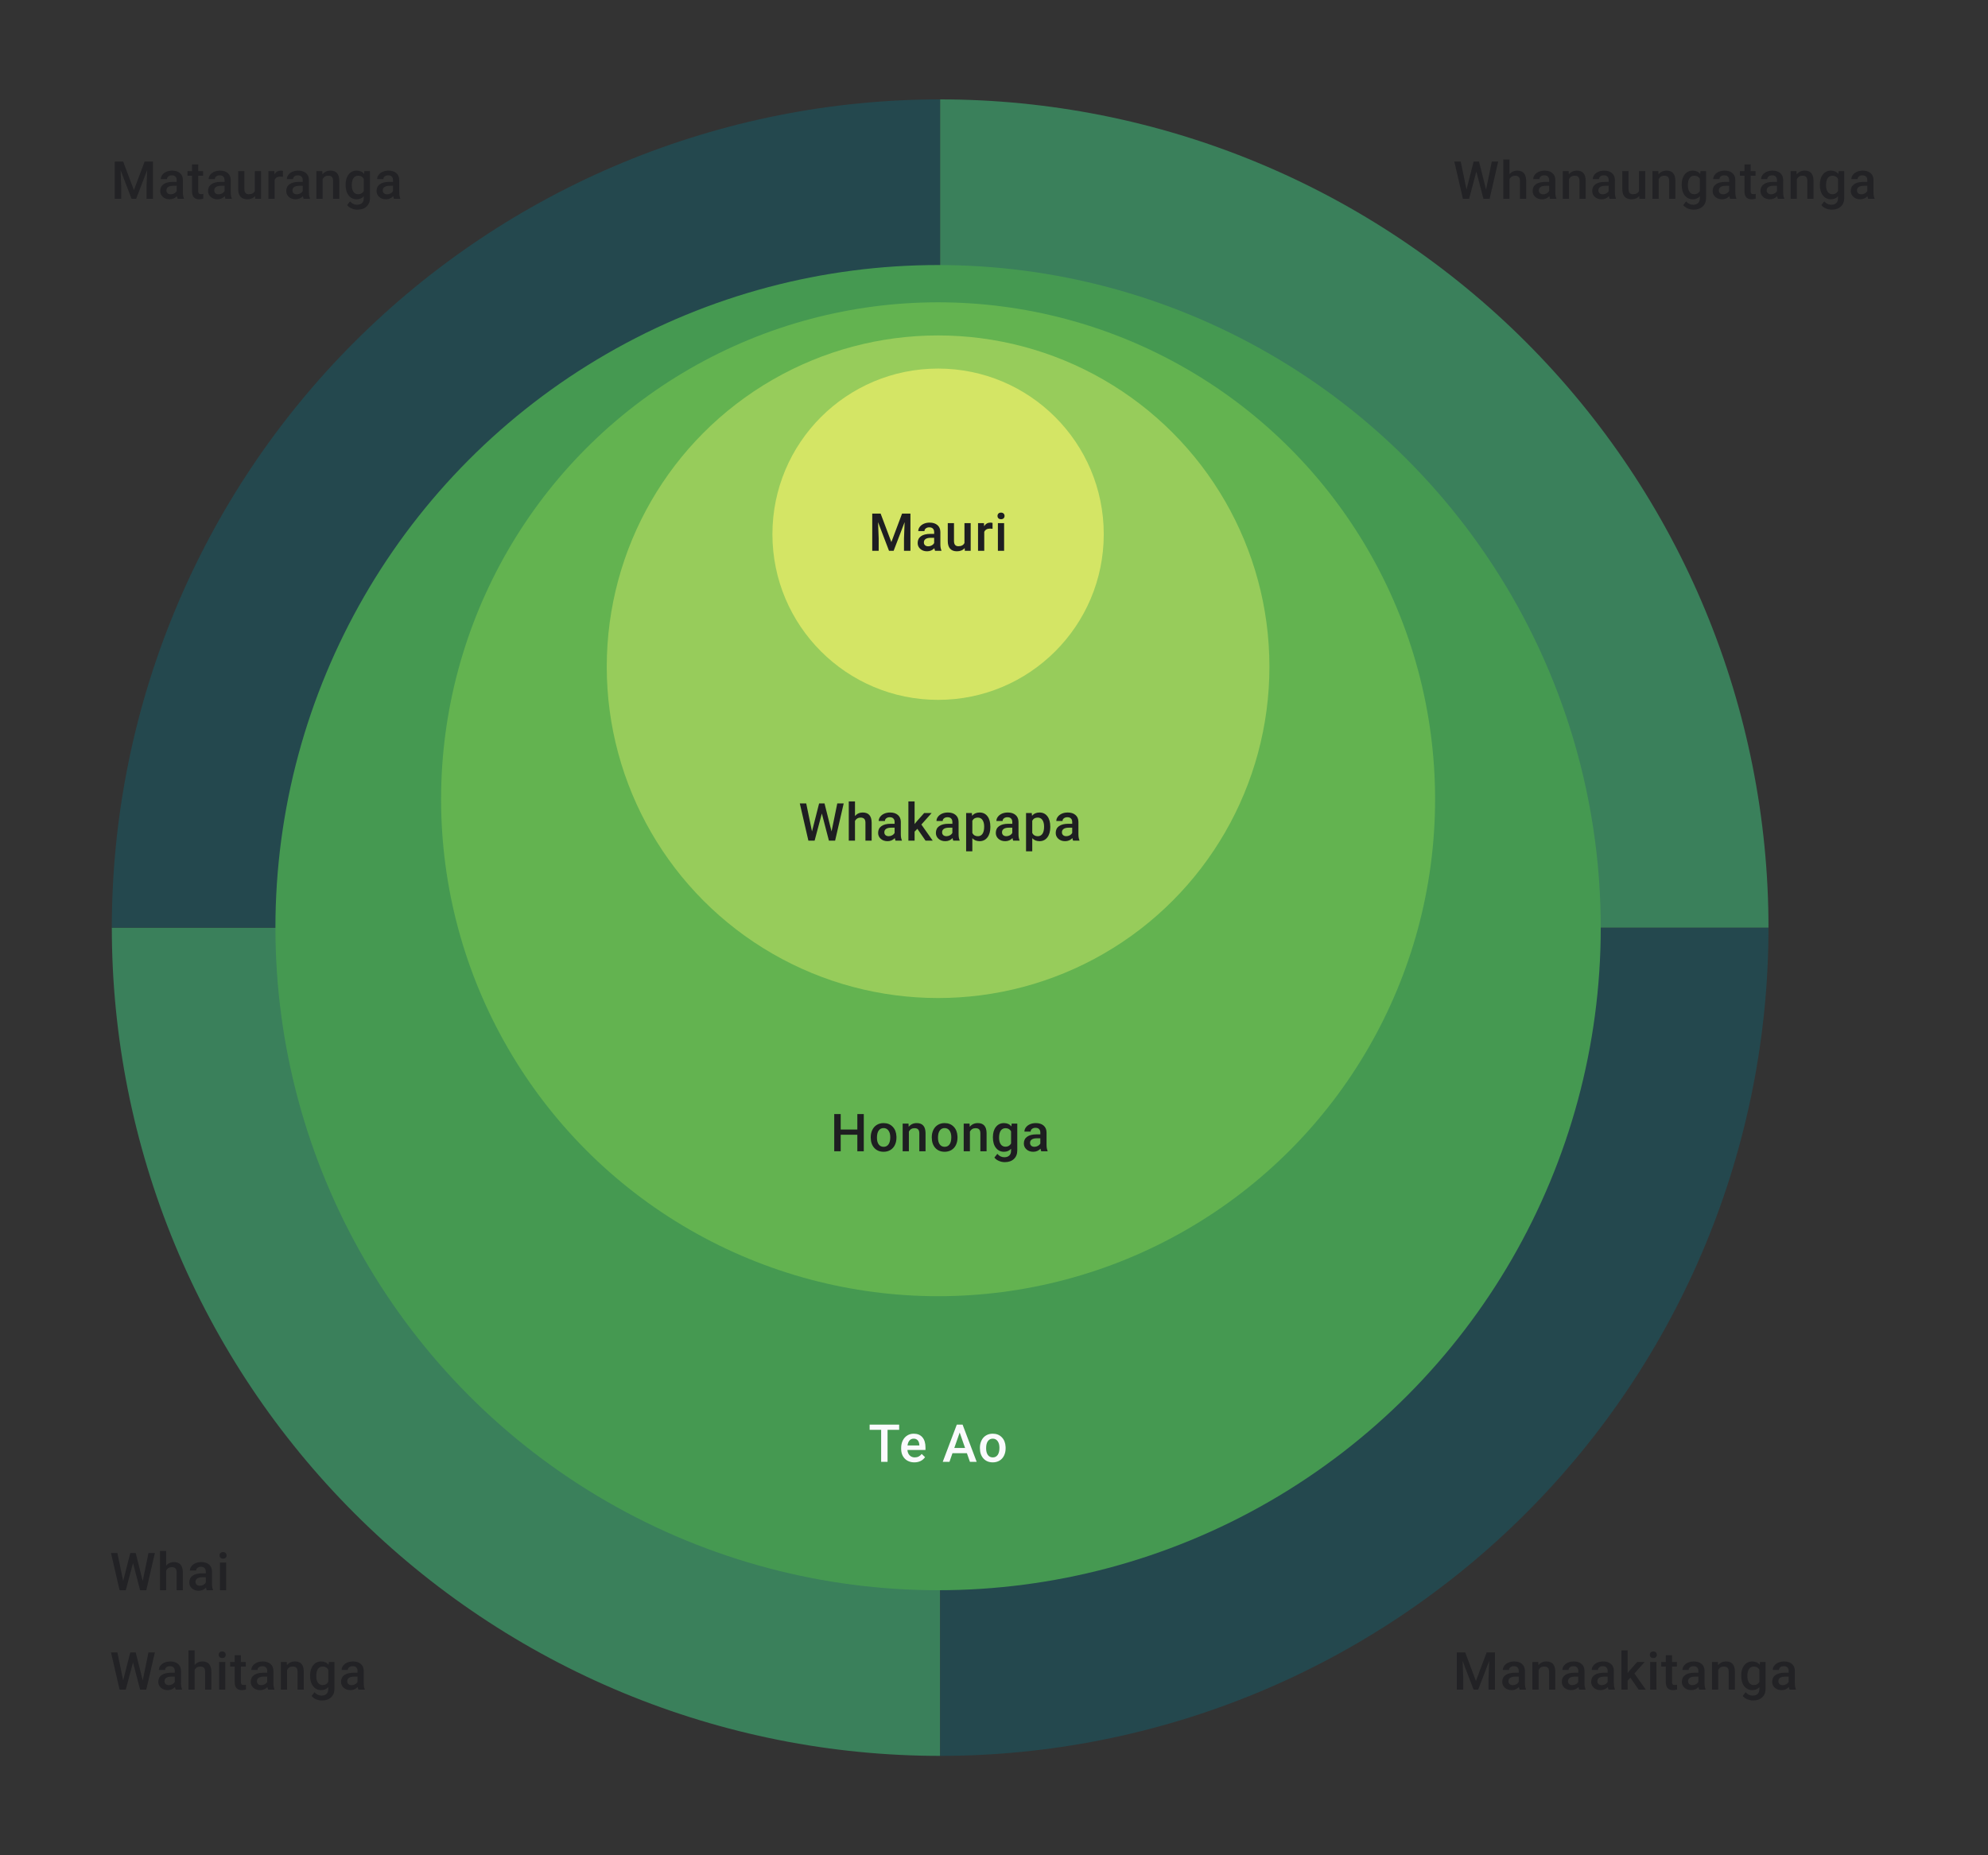
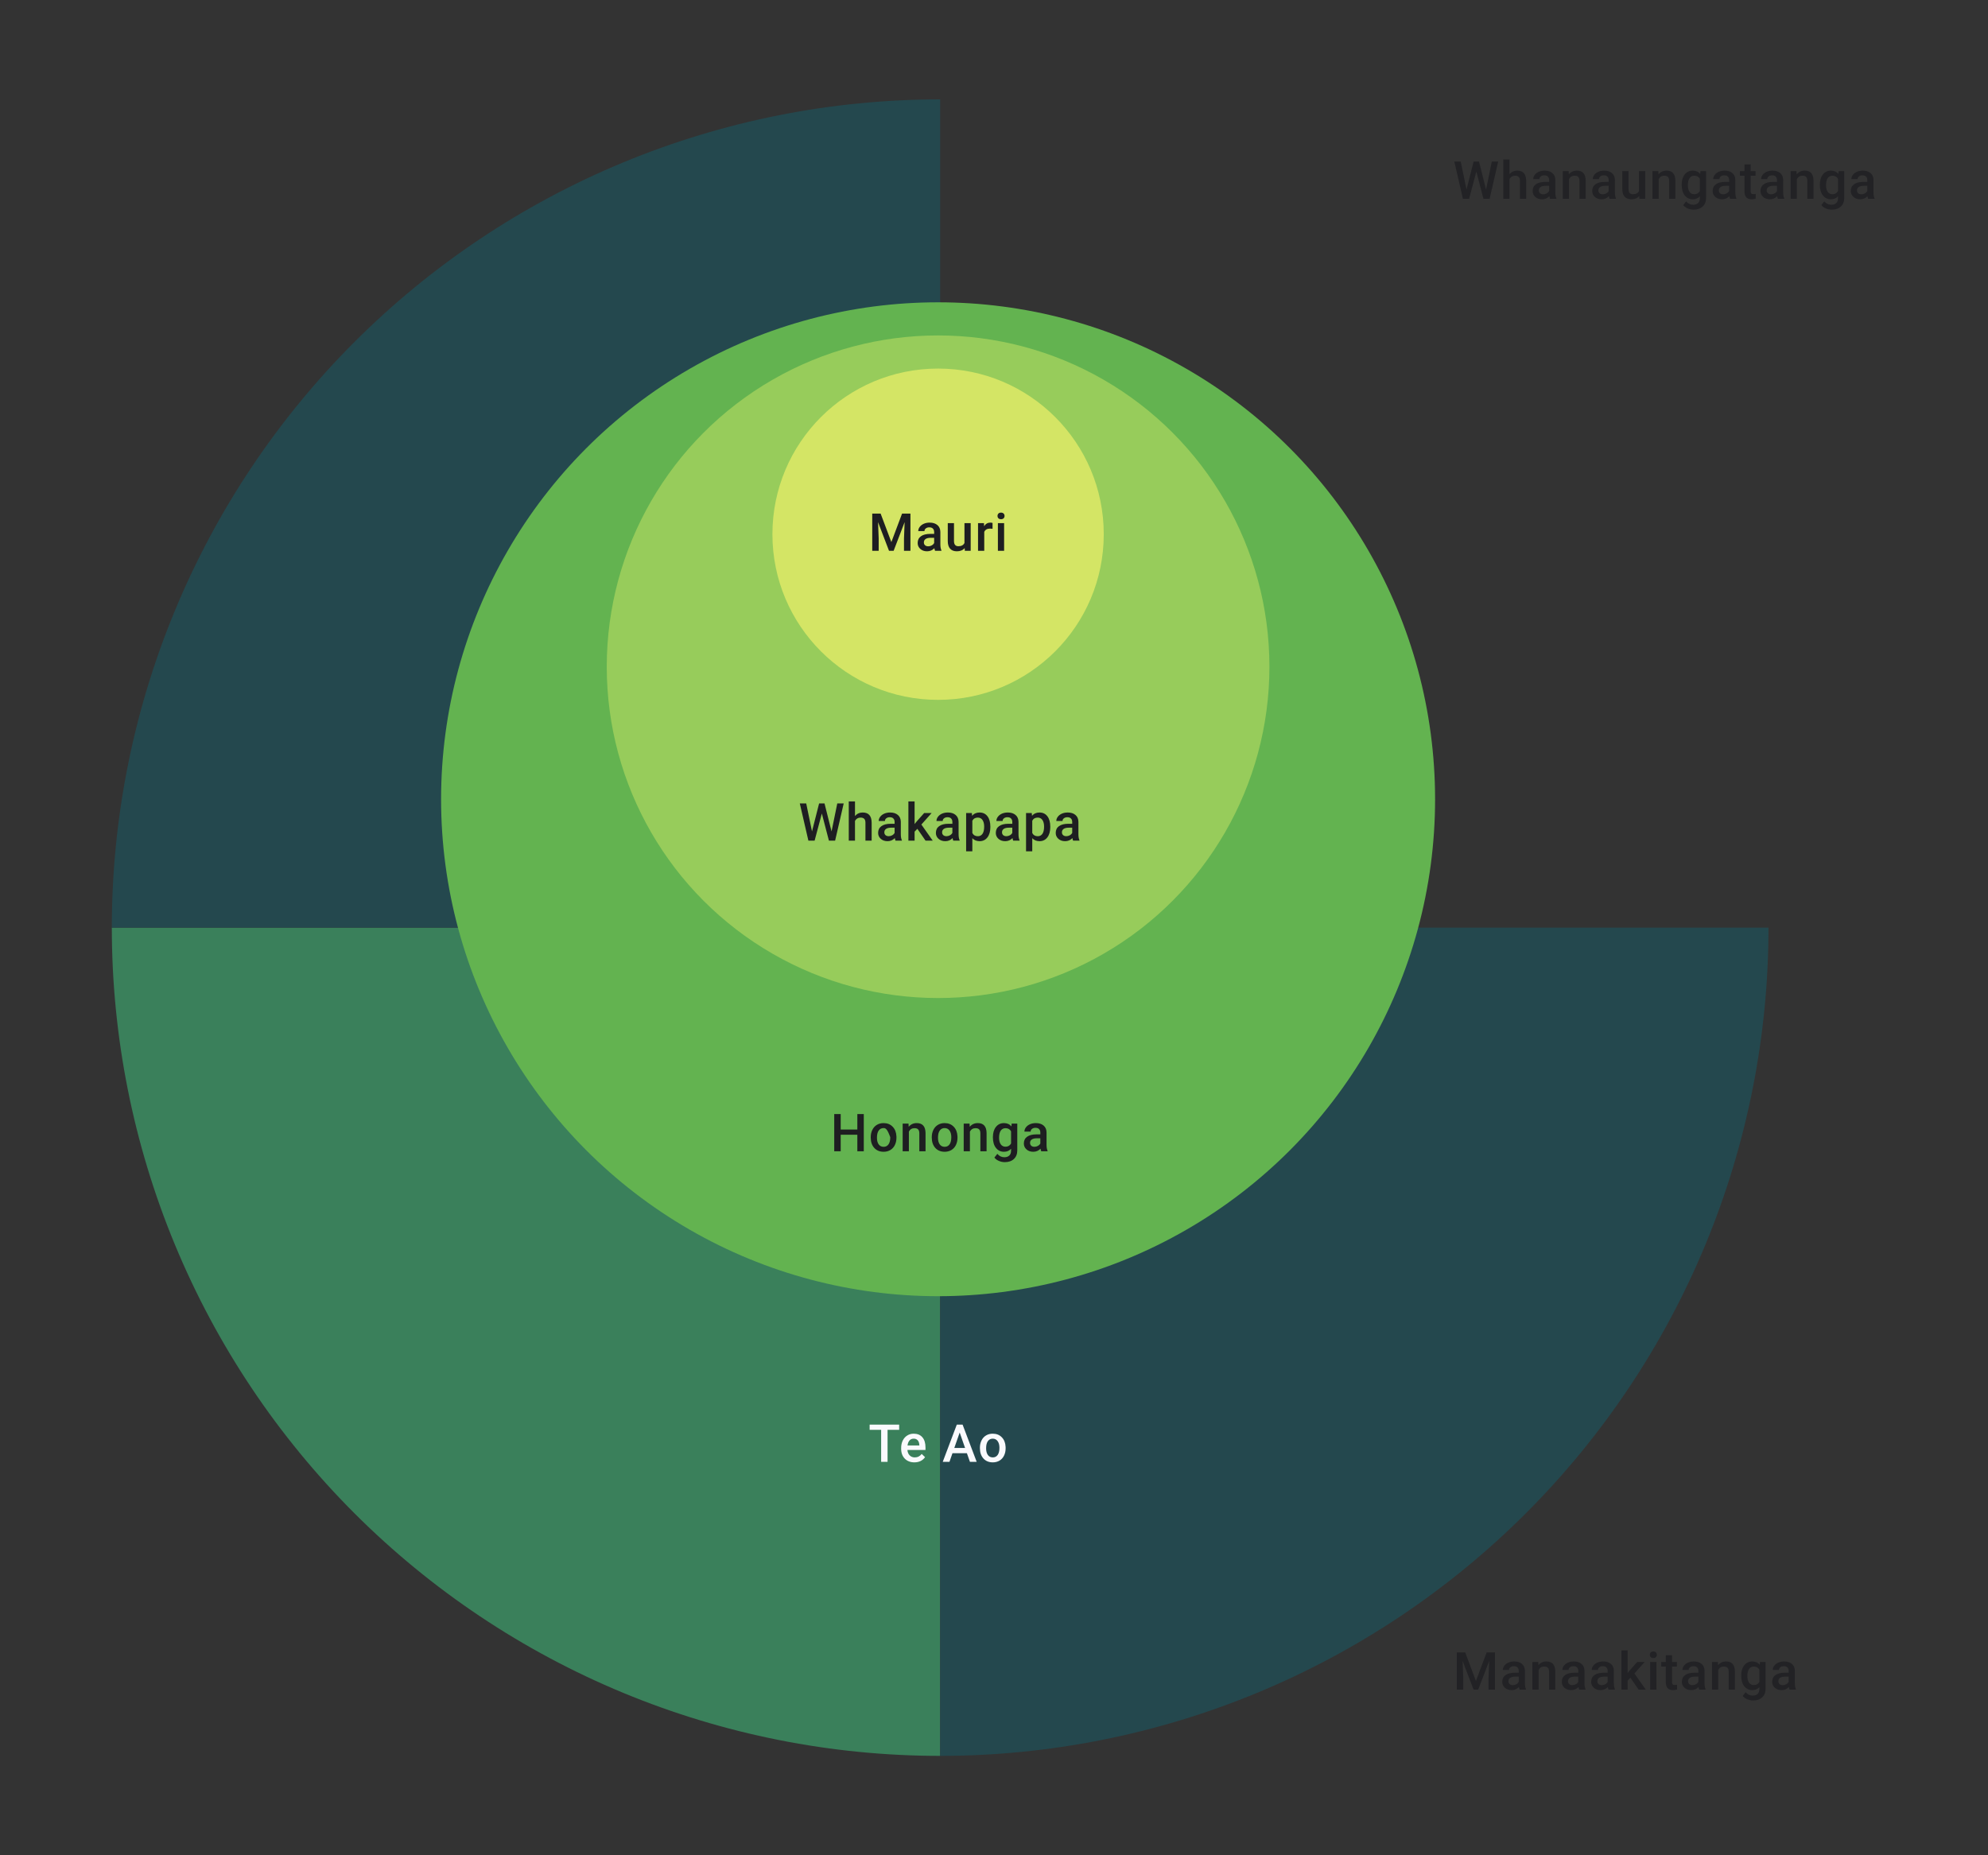
<svg xmlns="http://www.w3.org/2000/svg" width="480" height="448" viewBox="0 0 480 448" fill="none">
  <rect x="0" y="0" width="480" height="448" fill="#333333" stroke="none" />
  <path d="M27 224C27 250.264 32.173 276.272 42.224 300.537C52.275 324.802 67.007 346.85 85.579 365.421C104.15 383.993 126.198 398.725 150.463 408.776C174.728 418.827 200.736 424 227 424L227 224L27 224Z" fill="#3A805B" />
  <path d="M227 424C253.264 424 279.272 418.827 303.537 408.776C327.802 398.725 349.85 383.993 368.421 365.421C386.993 346.85 401.725 324.802 411.776 300.537C421.827 276.272 427 250.264 427 224L227 224L227 424Z" fill="#24484E" />
  <path d="M227 24C200.736 24 174.728 29.173 150.463 39.224C126.198 49.275 104.15 64.007 85.579 82.579C67.007 101.15 52.275 123.198 42.224 147.463C32.173 171.728 27 197.736 27 224L227 224L227 24Z" fill="#24484E" />
-   <path d="M427 224C427 197.736 421.827 171.728 411.776 147.463C401.725 123.198 386.993 101.15 368.421 82.579C349.85 64.007 327.802 49.275 303.537 39.224C279.272 29.173 253.264 24 227 24L227 224L427 224Z" fill="#3A805B" />
-   <circle cx="226.5" cy="224" r="160" fill="#459951" />
  <path d="M217.101 345.273H214.299V353H212.75V345.273H209.972V344.014H217.101V345.273ZM220.779 353.123C219.828 353.123 219.057 352.825 218.464 352.229C217.876 351.628 217.582 350.83 217.582 349.834V349.649C217.582 348.982 217.709 348.388 217.965 347.865C218.224 347.338 218.586 346.929 219.051 346.637C219.516 346.345 220.034 346.199 220.606 346.199C221.515 346.199 222.217 346.489 222.711 347.069C223.209 347.649 223.458 348.47 223.458 349.531V350.136H219.094C219.139 350.688 219.322 351.124 219.643 351.445C219.968 351.766 220.376 351.926 220.865 351.926C221.552 351.926 222.112 351.648 222.544 351.093L223.353 351.864C223.085 352.263 222.727 352.574 222.279 352.796C221.834 353.014 221.334 353.123 220.779 353.123ZM220.6 347.402C220.188 347.402 219.855 347.546 219.6 347.834C219.349 348.122 219.189 348.523 219.119 349.038H221.976V348.927C221.943 348.425 221.81 348.046 221.575 347.791C221.341 347.532 221.016 347.402 220.6 347.402ZM233.455 350.908H229.975L229.246 353H227.623L231.018 344.014H232.419L235.819 353H234.19L233.455 350.908ZM230.413 349.649H233.017L231.715 345.921L230.413 349.649ZM236.597 349.599C236.597 348.945 236.726 348.357 236.986 347.834C237.245 347.307 237.609 346.904 238.078 346.624C238.547 346.341 239.086 346.199 239.695 346.199C240.596 346.199 241.326 346.489 241.886 347.069C242.45 347.649 242.754 348.418 242.799 349.377L242.806 349.729C242.806 350.387 242.678 350.976 242.423 351.494C242.172 352.012 241.81 352.414 241.337 352.698C240.868 352.981 240.325 353.123 239.707 353.123C238.765 353.123 238.01 352.811 237.442 352.185C236.879 351.556 236.597 350.718 236.597 349.673V349.599ZM238.096 349.729C238.096 350.416 238.238 350.955 238.522 351.346C238.806 351.733 239.201 351.926 239.707 351.926C240.213 351.926 240.606 351.729 240.886 351.334C241.17 350.939 241.312 350.36 241.312 349.599C241.312 348.925 241.166 348.39 240.874 347.995C240.586 347.6 240.193 347.402 239.695 347.402C239.205 347.402 238.817 347.598 238.528 347.988C238.24 348.375 238.096 348.955 238.096 349.729Z" fill="#FAFAFD" />
  <circle cx="226.5" cy="193" r="120" fill="#63B350" />
-   <path d="M208.559 278H207.004V274.007H202.986V278H201.424V269.014H202.986V272.754H207.004V269.014H208.559V278ZM210.238 274.599C210.238 273.945 210.367 273.357 210.627 272.834C210.886 272.307 211.25 271.904 211.719 271.624C212.188 271.341 212.727 271.199 213.336 271.199C214.237 271.199 214.967 271.489 215.527 272.069C216.091 272.649 216.395 273.418 216.44 274.377L216.447 274.729C216.447 275.387 216.319 275.976 216.064 276.494C215.813 277.012 215.451 277.414 214.978 277.698C214.509 277.981 213.965 278.123 213.348 278.123C212.406 278.123 211.651 277.811 211.083 277.185C210.52 276.556 210.238 275.718 210.238 274.673V274.599ZM211.737 274.729C211.737 275.416 211.879 275.955 212.163 276.346C212.447 276.733 212.842 276.926 213.348 276.926C213.854 276.926 214.247 276.729 214.527 276.334C214.811 275.939 214.953 275.36 214.953 274.599C214.953 273.925 214.807 273.39 214.515 272.995C214.227 272.6 213.834 272.402 213.336 272.402C212.846 272.402 212.457 272.598 212.169 272.988C211.881 273.375 211.737 273.955 211.737 274.729ZM219.359 271.322L219.403 272.094C219.896 271.497 220.544 271.199 221.347 271.199C222.738 271.199 223.445 271.995 223.47 273.587V278H221.97V273.674C221.97 273.25 221.878 272.937 221.692 272.735C221.511 272.53 221.213 272.427 220.798 272.427C220.193 272.427 219.742 272.7 219.446 273.248V278H217.946V271.322H219.359ZM224.976 274.599C224.976 273.945 225.105 273.357 225.364 272.834C225.624 272.307 225.988 271.904 226.457 271.624C226.926 271.341 227.465 271.199 228.074 271.199C228.975 271.199 229.705 271.489 230.265 272.069C230.829 272.649 231.133 273.418 231.178 274.377L231.185 274.729C231.185 275.387 231.057 275.976 230.802 276.494C230.551 277.012 230.189 277.414 229.716 277.698C229.247 277.981 228.703 278.123 228.086 278.123C227.144 278.123 226.389 277.811 225.821 277.185C225.257 276.556 224.976 275.718 224.976 274.673V274.599ZM226.475 274.729C226.475 275.416 226.617 275.955 226.901 276.346C227.185 276.733 227.58 276.926 228.086 276.926C228.592 276.926 228.985 276.729 229.265 276.334C229.549 275.939 229.691 275.36 229.691 274.599C229.691 273.925 229.545 273.39 229.253 272.995C228.965 272.6 228.572 272.402 228.074 272.402C227.584 272.402 227.195 272.598 226.907 272.988C226.619 273.375 226.475 273.955 226.475 274.729ZM234.097 271.322L234.141 272.094C234.634 271.497 235.282 271.199 236.085 271.199C237.475 271.199 238.183 271.995 238.208 273.587V278H236.708V273.674C236.708 273.25 236.616 272.937 236.43 272.735C236.249 272.53 235.951 272.427 235.535 272.427C234.931 272.427 234.48 272.7 234.184 273.248V278H232.684V271.322H234.097ZM239.732 274.612C239.732 273.575 239.975 272.748 240.46 272.131C240.95 271.509 241.598 271.199 242.405 271.199C243.166 271.199 243.764 271.464 244.201 271.995L244.268 271.322H245.62V277.796C245.62 278.673 245.346 279.364 244.799 279.87C244.256 280.376 243.522 280.629 242.596 280.629C242.106 280.629 241.627 280.526 241.158 280.321C240.693 280.119 240.339 279.854 240.096 279.524L240.806 278.623C241.267 279.171 241.835 279.444 242.509 279.444C243.007 279.444 243.4 279.308 243.688 279.037C243.976 278.769 244.12 278.374 244.12 277.852V277.401C243.688 277.883 243.112 278.123 242.392 278.123C241.61 278.123 240.971 277.813 240.473 277.191C239.979 276.57 239.732 275.71 239.732 274.612ZM241.226 274.741C241.226 275.412 241.361 275.941 241.633 276.327C241.909 276.71 242.289 276.901 242.775 276.901C243.38 276.901 243.828 276.642 244.12 276.124V273.186C243.836 272.68 243.392 272.427 242.787 272.427C242.293 272.427 241.909 272.622 241.633 273.013C241.361 273.404 241.226 273.98 241.226 274.741ZM251.409 278C251.343 277.872 251.286 277.665 251.236 277.377C250.759 277.875 250.175 278.123 249.483 278.123C248.813 278.123 248.265 277.932 247.842 277.549C247.418 277.167 247.206 276.694 247.206 276.13C247.206 275.418 247.469 274.873 247.996 274.494C248.527 274.112 249.284 273.92 250.267 273.92H251.187V273.482C251.187 273.137 251.09 272.861 250.897 272.655C250.703 272.445 250.409 272.34 250.014 272.34C249.673 272.34 249.393 272.427 249.175 272.6C248.957 272.768 248.848 272.984 248.848 273.248H247.348C247.348 272.881 247.469 272.54 247.712 272.223C247.955 271.902 248.284 271.651 248.7 271.47C249.119 271.289 249.586 271.199 250.101 271.199C250.882 271.199 251.506 271.396 251.971 271.791C252.436 272.182 252.674 272.733 252.687 273.445V276.457C252.687 277.058 252.771 277.537 252.94 277.895V278H251.409ZM249.761 276.92C250.057 276.92 250.335 276.848 250.594 276.704C250.858 276.56 251.055 276.367 251.187 276.124V274.865H250.378C249.823 274.865 249.405 274.961 249.125 275.155C248.846 275.348 248.706 275.622 248.706 275.976C248.706 276.264 248.8 276.494 248.99 276.667C249.183 276.836 249.44 276.92 249.761 276.92Z" fill="#1E1E21" />
+   <path d="M208.559 278H207.004V274.007H202.986V278H201.424V269.014H202.986V272.754H207.004V269.014H208.559V278ZM210.238 274.599C210.238 273.945 210.367 273.357 210.627 272.834C210.886 272.307 211.25 271.904 211.719 271.624C212.188 271.341 212.727 271.199 213.336 271.199C214.237 271.199 214.967 271.489 215.527 272.069C216.091 272.649 216.395 273.418 216.44 274.377L216.447 274.729C216.447 275.387 216.319 275.976 216.064 276.494C215.813 277.012 215.451 277.414 214.978 277.698C214.509 277.981 213.965 278.123 213.348 278.123C212.406 278.123 211.651 277.811 211.083 277.185C210.52 276.556 210.238 275.718 210.238 274.673V274.599ZM211.737 274.729C211.737 275.416 211.879 275.955 212.163 276.346C212.447 276.733 212.842 276.926 213.348 276.926C213.854 276.926 214.247 276.729 214.527 276.334C214.811 275.939 214.953 275.36 214.953 274.599C214.227 272.6 213.834 272.402 213.336 272.402C212.846 272.402 212.457 272.598 212.169 272.988C211.881 273.375 211.737 273.955 211.737 274.729ZM219.359 271.322L219.403 272.094C219.896 271.497 220.544 271.199 221.347 271.199C222.738 271.199 223.445 271.995 223.47 273.587V278H221.97V273.674C221.97 273.25 221.878 272.937 221.692 272.735C221.511 272.53 221.213 272.427 220.798 272.427C220.193 272.427 219.742 272.7 219.446 273.248V278H217.946V271.322H219.359ZM224.976 274.599C224.976 273.945 225.105 273.357 225.364 272.834C225.624 272.307 225.988 271.904 226.457 271.624C226.926 271.341 227.465 271.199 228.074 271.199C228.975 271.199 229.705 271.489 230.265 272.069C230.829 272.649 231.133 273.418 231.178 274.377L231.185 274.729C231.185 275.387 231.057 275.976 230.802 276.494C230.551 277.012 230.189 277.414 229.716 277.698C229.247 277.981 228.703 278.123 228.086 278.123C227.144 278.123 226.389 277.811 225.821 277.185C225.257 276.556 224.976 275.718 224.976 274.673V274.599ZM226.475 274.729C226.475 275.416 226.617 275.955 226.901 276.346C227.185 276.733 227.58 276.926 228.086 276.926C228.592 276.926 228.985 276.729 229.265 276.334C229.549 275.939 229.691 275.36 229.691 274.599C229.691 273.925 229.545 273.39 229.253 272.995C228.965 272.6 228.572 272.402 228.074 272.402C227.584 272.402 227.195 272.598 226.907 272.988C226.619 273.375 226.475 273.955 226.475 274.729ZM234.097 271.322L234.141 272.094C234.634 271.497 235.282 271.199 236.085 271.199C237.475 271.199 238.183 271.995 238.208 273.587V278H236.708V273.674C236.708 273.25 236.616 272.937 236.43 272.735C236.249 272.53 235.951 272.427 235.535 272.427C234.931 272.427 234.48 272.7 234.184 273.248V278H232.684V271.322H234.097ZM239.732 274.612C239.732 273.575 239.975 272.748 240.46 272.131C240.95 271.509 241.598 271.199 242.405 271.199C243.166 271.199 243.764 271.464 244.201 271.995L244.268 271.322H245.62V277.796C245.62 278.673 245.346 279.364 244.799 279.87C244.256 280.376 243.522 280.629 242.596 280.629C242.106 280.629 241.627 280.526 241.158 280.321C240.693 280.119 240.339 279.854 240.096 279.524L240.806 278.623C241.267 279.171 241.835 279.444 242.509 279.444C243.007 279.444 243.4 279.308 243.688 279.037C243.976 278.769 244.12 278.374 244.12 277.852V277.401C243.688 277.883 243.112 278.123 242.392 278.123C241.61 278.123 240.971 277.813 240.473 277.191C239.979 276.57 239.732 275.71 239.732 274.612ZM241.226 274.741C241.226 275.412 241.361 275.941 241.633 276.327C241.909 276.71 242.289 276.901 242.775 276.901C243.38 276.901 243.828 276.642 244.12 276.124V273.186C243.836 272.68 243.392 272.427 242.787 272.427C242.293 272.427 241.909 272.622 241.633 273.013C241.361 273.404 241.226 273.98 241.226 274.741ZM251.409 278C251.343 277.872 251.286 277.665 251.236 277.377C250.759 277.875 250.175 278.123 249.483 278.123C248.813 278.123 248.265 277.932 247.842 277.549C247.418 277.167 247.206 276.694 247.206 276.13C247.206 275.418 247.469 274.873 247.996 274.494C248.527 274.112 249.284 273.92 250.267 273.92H251.187V273.482C251.187 273.137 251.09 272.861 250.897 272.655C250.703 272.445 250.409 272.34 250.014 272.34C249.673 272.34 249.393 272.427 249.175 272.6C248.957 272.768 248.848 272.984 248.848 273.248H247.348C247.348 272.881 247.469 272.54 247.712 272.223C247.955 271.902 248.284 271.651 248.7 271.47C249.119 271.289 249.586 271.199 250.101 271.199C250.882 271.199 251.506 271.396 251.971 271.791C252.436 272.182 252.674 272.733 252.687 273.445V276.457C252.687 277.058 252.771 277.537 252.94 277.895V278H251.409ZM249.761 276.92C250.057 276.92 250.335 276.848 250.594 276.704C250.858 276.56 251.055 276.367 251.187 276.124V274.865H250.378C249.823 274.865 249.405 274.961 249.125 275.155C248.846 275.348 248.706 275.622 248.706 275.976C248.706 276.264 248.8 276.494 248.99 276.667C249.183 276.836 249.44 276.92 249.761 276.92Z" fill="#1E1E21" />
  <circle cx="226.5" cy="161" r="80" fill="#97CC5B" />
  <path d="M200.777 200.778L202.159 194.014H203.708L201.635 203H200.141L198.431 196.439L196.685 203H195.185L193.111 194.014H194.66L196.055 200.766L197.771 194.014H199.079L200.777 200.778ZM206.436 197.05C206.926 196.482 207.545 196.199 208.294 196.199C209.717 196.199 210.44 197.011 210.46 198.636V203H208.96V198.692C208.96 198.231 208.86 197.906 208.658 197.717C208.46 197.523 208.168 197.427 207.782 197.427C207.181 197.427 206.732 197.694 206.436 198.229V203H204.936V193.52H206.436V197.05ZM216.224 203C216.159 202.872 216.101 202.665 216.052 202.377C215.574 202.875 214.99 203.123 214.299 203.123C213.628 203.123 213.081 202.932 212.657 202.549C212.233 202.167 212.021 201.694 212.021 201.13C212.021 200.418 212.285 199.873 212.811 199.494C213.342 199.112 214.099 198.92 215.083 198.92H216.002V198.482C216.002 198.137 215.906 197.861 215.712 197.655C215.519 197.445 215.225 197.34 214.83 197.34C214.488 197.34 214.208 197.427 213.99 197.6C213.772 197.768 213.663 197.984 213.663 198.248H212.163C212.163 197.881 212.285 197.54 212.527 197.223C212.77 196.902 213.099 196.651 213.515 196.47C213.935 196.289 214.402 196.199 214.916 196.199C215.698 196.199 216.321 196.396 216.786 196.791C217.251 197.182 217.49 197.733 217.502 198.445V201.457C217.502 202.058 217.586 202.537 217.755 202.895V203H216.224ZM214.577 201.92C214.873 201.92 215.15 201.848 215.41 201.704C215.673 201.56 215.871 201.367 216.002 201.124V199.865H215.194C214.638 199.865 214.221 199.961 213.941 200.155C213.661 200.348 213.521 200.622 213.521 200.976C213.521 201.264 213.616 201.494 213.805 201.667C213.998 201.836 214.256 201.92 214.577 201.92ZM221.495 200.136L220.828 200.821V203H219.329V193.52H220.828V198.988L221.297 198.402L223.143 196.322H224.945L222.464 199.106L225.21 203H223.476L221.495 200.136ZM230.172 203C230.107 202.872 230.049 202.665 230 202.377C229.522 202.875 228.938 203.123 228.247 203.123C227.576 203.123 227.029 202.932 226.605 202.549C226.181 202.167 225.969 201.694 225.969 201.13C225.969 200.418 226.233 199.873 226.759 199.494C227.29 199.112 228.047 198.92 229.031 198.92H229.95V198.482C229.95 198.137 229.853 197.861 229.66 197.655C229.467 197.445 229.173 197.34 228.778 197.34C228.436 197.34 228.156 197.427 227.938 197.6C227.72 197.768 227.611 197.984 227.611 198.248H226.111C226.111 197.881 226.233 197.54 226.475 197.223C226.718 196.902 227.047 196.651 227.463 196.47C227.883 196.289 228.35 196.199 228.864 196.199C229.646 196.199 230.269 196.396 230.734 196.791C231.199 197.182 231.438 197.733 231.45 198.445V201.457C231.45 202.058 231.534 202.537 231.703 202.895V203H230.172ZM228.524 201.92C228.821 201.92 229.098 201.848 229.358 201.704C229.621 201.56 229.818 201.367 229.95 201.124V199.865H229.142C228.586 199.865 228.169 199.961 227.889 200.155C227.609 200.348 227.469 200.622 227.469 200.976C227.469 201.264 227.564 201.494 227.753 201.667C227.946 201.836 228.204 201.92 228.524 201.92ZM239.121 199.729C239.121 200.762 238.887 201.587 238.418 202.204C237.949 202.817 237.319 203.123 236.529 203.123C235.797 203.123 235.21 202.883 234.77 202.401V205.568H233.27V196.322H234.653L234.715 197.001C235.155 196.466 235.754 196.199 236.511 196.199C237.325 196.199 237.963 196.503 238.424 197.112C238.889 197.717 239.121 198.558 239.121 199.636V199.729ZM237.628 199.599C237.628 198.933 237.494 198.404 237.227 198.013C236.963 197.622 236.585 197.427 236.091 197.427C235.478 197.427 235.038 197.68 234.77 198.186V201.148C235.042 201.667 235.486 201.926 236.103 201.926C236.581 201.926 236.953 201.735 237.22 201.352C237.492 200.965 237.628 200.381 237.628 199.599ZM244.639 203C244.573 202.872 244.515 202.665 244.466 202.377C243.989 202.875 243.404 203.123 242.713 203.123C242.042 203.123 241.495 202.932 241.071 202.549C240.648 202.167 240.436 201.694 240.436 201.13C240.436 200.418 240.699 199.873 241.226 199.494C241.756 199.112 242.514 198.92 243.497 198.92H244.417V198.482C244.417 198.137 244.32 197.861 244.126 197.655C243.933 197.445 243.639 197.34 243.244 197.34C242.902 197.34 242.623 197.427 242.405 197.6C242.186 197.768 242.077 197.984 242.077 198.248H240.578C240.578 197.881 240.699 197.54 240.942 197.223C241.185 196.902 241.514 196.651 241.929 196.47C242.349 196.289 242.816 196.199 243.33 196.199C244.112 196.199 244.735 196.396 245.2 196.791C245.665 197.182 245.904 197.733 245.916 198.445V201.457C245.916 202.058 246.001 202.537 246.169 202.895V203H244.639ZM242.991 201.92C243.287 201.92 243.565 201.848 243.824 201.704C244.087 201.56 244.285 201.367 244.417 201.124V199.865H243.608C243.053 199.865 242.635 199.961 242.355 200.155C242.075 200.348 241.935 200.622 241.935 200.976C241.935 201.264 242.03 201.494 242.219 201.667C242.413 201.836 242.67 201.92 242.991 201.92ZM253.588 199.729C253.588 200.762 253.353 201.587 252.884 202.204C252.415 202.817 251.786 203.123 250.996 203.123C250.263 203.123 249.677 202.883 249.237 202.401V205.568H247.737V196.322H249.119L249.181 197.001C249.621 196.466 250.22 196.199 250.977 196.199C251.792 196.199 252.429 196.503 252.89 197.112C253.355 197.717 253.588 198.558 253.588 199.636V199.729ZM252.094 199.599C252.094 198.933 251.96 198.404 251.693 198.013C251.43 197.622 251.051 197.427 250.557 197.427C249.944 197.427 249.504 197.68 249.237 198.186V201.148C249.508 201.667 249.952 201.926 250.57 201.926C251.047 201.926 251.419 201.735 251.687 201.352C251.958 200.965 252.094 200.381 252.094 199.599ZM259.105 203C259.039 202.872 258.982 202.665 258.932 202.377C258.455 202.875 257.871 203.123 257.179 203.123C256.509 203.123 255.962 202.932 255.538 202.549C255.114 202.167 254.902 201.694 254.902 201.13C254.902 200.418 255.165 199.873 255.692 199.494C256.223 199.112 256.98 198.92 257.963 198.92H258.883V198.482C258.883 198.137 258.786 197.861 258.593 197.655C258.399 197.445 258.105 197.34 257.71 197.34C257.369 197.34 257.089 197.427 256.871 197.6C256.653 197.768 256.544 197.984 256.544 198.248H255.044C255.044 197.881 255.165 197.54 255.408 197.223C255.651 196.902 255.98 196.651 256.396 196.47C256.815 196.289 257.282 196.199 257.797 196.199C258.578 196.199 259.202 196.396 259.667 196.791C260.132 197.182 260.37 197.733 260.383 198.445V201.457C260.383 202.058 260.467 202.537 260.636 202.895V203H259.105ZM257.457 201.92C257.753 201.92 258.031 201.848 258.29 201.704C258.554 201.56 258.751 201.367 258.883 201.124V199.865H258.074C257.519 199.865 257.101 199.961 256.822 200.155C256.542 200.348 256.402 200.622 256.402 200.976C256.402 201.264 256.496 201.494 256.686 201.667C256.879 201.836 257.136 201.92 257.457 201.92Z" fill="#1E1E21" />
  <circle cx="226.5" cy="129" r="40" fill="#D4E565" />
  <path d="M212.626 124.014L215.218 130.902L217.804 124.014H219.823V133H218.267V130.037L218.422 126.075L215.768 133H214.65L212.003 126.081L212.157 130.037V133H210.602V124.014H212.626ZM225.772 133C225.706 132.872 225.649 132.665 225.599 132.377C225.122 132.875 224.538 133.123 223.846 133.123C223.176 133.123 222.628 132.932 222.205 132.549C221.781 132.167 221.569 131.694 221.569 131.13C221.569 130.418 221.832 129.873 222.359 129.494C222.89 129.112 223.647 128.92 224.63 128.92H225.55V128.482C225.55 128.137 225.453 127.861 225.26 127.655C225.066 127.445 224.772 127.34 224.377 127.34C224.036 127.34 223.756 127.427 223.538 127.6C223.32 127.768 223.211 127.984 223.211 128.248H221.711C221.711 127.881 221.832 127.54 222.075 127.223C222.318 126.902 222.647 126.651 223.063 126.47C223.482 126.289 223.949 126.199 224.464 126.199C225.245 126.199 225.869 126.396 226.334 126.791C226.799 127.182 227.037 127.733 227.05 128.445V131.457C227.05 132.058 227.134 132.537 227.303 132.895V133H225.772ZM224.124 131.92C224.42 131.92 224.698 131.848 224.957 131.704C225.221 131.56 225.418 131.367 225.55 131.124V129.865H224.741C224.186 129.865 223.768 129.961 223.488 130.155C223.209 130.348 223.069 130.622 223.069 130.976C223.069 131.264 223.163 131.494 223.353 131.667C223.546 131.836 223.803 131.92 224.124 131.92ZM232.919 132.346C232.478 132.864 231.853 133.123 231.043 133.123C230.318 133.123 229.769 132.912 229.395 132.488C229.024 132.064 228.839 131.451 228.839 130.649V126.322H230.339V130.63C230.339 131.478 230.691 131.901 231.394 131.901C232.123 131.901 232.614 131.64 232.869 131.118V126.322H234.369V133H232.956L232.919 132.346ZM239.646 127.692C239.448 127.659 239.245 127.643 239.035 127.643C238.348 127.643 237.885 127.906 237.646 128.433V133H236.146V126.322H237.578L237.615 127.069C237.977 126.489 238.479 126.199 239.121 126.199C239.335 126.199 239.512 126.227 239.652 126.285L239.646 127.692ZM242.441 133H240.942V126.322H242.441V133ZM240.849 124.588C240.849 124.357 240.921 124.166 241.065 124.014C241.213 123.862 241.423 123.785 241.695 123.785C241.966 123.785 242.176 123.862 242.324 124.014C242.472 124.166 242.546 124.357 242.546 124.588C242.546 124.814 242.472 125.003 242.324 125.156C242.176 125.304 241.966 125.378 241.695 125.378C241.423 125.378 241.213 125.304 241.065 125.156C240.921 125.003 240.849 124.814 240.849 124.588Z" fill="#1E1E21" />
-   <path d="M29.738 39.014L32.33 45.902L34.916 39.014H36.934V48H35.379V45.038L35.533 41.075L32.879 48H31.762L29.114 41.081L29.269 45.038V48H27.713V39.014H29.738ZM42.883 48C42.818 47.872 42.76 47.665 42.711 47.377C42.233 47.874 41.649 48.123 40.958 48.123C40.287 48.123 39.74 47.932 39.316 47.55C38.892 47.167 38.68 46.694 38.68 46.13C38.68 45.418 38.944 44.873 39.47 44.494C40.001 44.112 40.758 43.92 41.742 43.92H42.661V43.482C42.661 43.137 42.565 42.861 42.371 42.655C42.178 42.445 41.884 42.34 41.489 42.34C41.147 42.34 40.867 42.427 40.649 42.6C40.431 42.768 40.322 42.984 40.322 43.248H38.822C38.822 42.882 38.944 42.54 39.187 42.223C39.429 41.902 39.758 41.651 40.174 41.47C40.594 41.289 41.061 41.199 41.575 41.199C42.357 41.199 42.98 41.396 43.445 41.791C43.91 42.182 44.149 42.733 44.161 43.445V46.457C44.161 47.058 44.245 47.537 44.414 47.895V48H42.883ZM41.236 46.92C41.532 46.92 41.81 46.848 42.069 46.704C42.332 46.56 42.53 46.367 42.661 46.124V44.865H41.853C41.297 44.865 40.88 44.961 40.6 45.155C40.32 45.348 40.18 45.622 40.18 45.976C40.18 46.264 40.275 46.494 40.464 46.667C40.657 46.836 40.915 46.92 41.236 46.92ZM47.864 39.699V41.322H49.043V42.433H47.864V46.161C47.864 46.416 47.913 46.601 48.012 46.716C48.115 46.827 48.296 46.883 48.555 46.883C48.728 46.883 48.903 46.862 49.08 46.821V47.981C48.738 48.076 48.409 48.123 48.092 48.123C46.94 48.123 46.364 47.488 46.364 46.216V42.433H45.266V41.322H46.364V39.699H47.864ZM54.437 48C54.371 47.872 54.313 47.665 54.264 47.377C53.787 47.874 53.202 48.123 52.511 48.123C51.84 48.123 51.293 47.932 50.869 47.55C50.446 47.167 50.234 46.694 50.234 46.13C50.234 45.418 50.497 44.873 51.024 44.494C51.554 44.112 52.312 43.92 53.295 43.92H54.215V43.482C54.215 43.137 54.118 42.861 53.925 42.655C53.731 42.445 53.437 42.34 53.042 42.34C52.7 42.34 52.421 42.427 52.203 42.6C51.984 42.768 51.875 42.984 51.875 43.248H50.376C50.376 42.882 50.497 42.54 50.74 42.223C50.983 41.902 51.312 41.651 51.727 41.47C52.147 41.289 52.614 41.199 53.128 41.199C53.91 41.199 54.533 41.396 54.998 41.791C55.463 42.182 55.702 42.733 55.714 43.445V46.457C55.714 47.058 55.799 47.537 55.967 47.895V48H54.437ZM52.789 46.92C53.085 46.92 53.363 46.848 53.622 46.704C53.885 46.56 54.083 46.367 54.215 46.124V44.865H53.406C52.851 44.865 52.433 44.961 52.153 45.155C51.873 45.348 51.733 45.622 51.733 45.976C51.733 46.264 51.828 46.494 52.017 46.667C52.211 46.836 52.468 46.92 52.789 46.92ZM61.584 47.346C61.143 47.864 60.518 48.123 59.707 48.123C58.983 48.123 58.434 47.911 58.059 47.488C57.689 47.064 57.504 46.451 57.504 45.648V41.322H59.004V45.63C59.004 46.478 59.355 46.901 60.059 46.901C60.787 46.901 61.279 46.64 61.534 46.118V41.322H63.034V48H61.621L61.584 47.346ZM68.311 42.692C68.113 42.659 67.909 42.643 67.7 42.643C67.013 42.643 66.55 42.906 66.311 43.433V48H64.811V41.322H66.243L66.28 42.069C66.642 41.489 67.144 41.199 67.786 41.199C68 41.199 68.177 41.227 68.317 41.285L68.311 42.692ZM73.316 48C73.25 47.872 73.192 47.665 73.143 47.377C72.666 47.874 72.081 48.123 71.39 48.123C70.719 48.123 70.172 47.932 69.748 47.55C69.325 47.167 69.113 46.694 69.113 46.13C69.113 45.418 69.376 44.873 69.903 44.494C70.433 44.112 71.191 43.92 72.174 43.92H73.094V43.482C73.094 43.137 72.997 42.861 72.803 42.655C72.61 42.445 72.316 42.34 71.921 42.34C71.579 42.34 71.3 42.427 71.082 42.6C70.864 42.768 70.754 42.984 70.754 43.248H69.255C69.255 42.882 69.376 42.54 69.619 42.223C69.862 41.902 70.191 41.651 70.606 41.47C71.026 41.289 71.493 41.199 72.007 41.199C72.789 41.199 73.412 41.396 73.877 41.791C74.342 42.182 74.581 42.733 74.593 43.445V46.457C74.593 47.058 74.678 47.537 74.846 47.895V48H73.316ZM71.668 46.92C71.964 46.92 72.242 46.848 72.501 46.704C72.764 46.56 72.962 46.367 73.094 46.124V44.865H72.285C71.73 44.865 71.312 44.961 71.032 45.155C70.752 45.348 70.612 45.622 70.612 45.976C70.612 46.264 70.707 46.494 70.896 46.667C71.09 46.836 71.347 46.92 71.668 46.92ZM77.809 41.322L77.852 42.093C78.346 41.497 78.994 41.199 79.796 41.199C81.187 41.199 81.894 41.995 81.919 43.587V48H80.419V43.673C80.419 43.25 80.327 42.937 80.142 42.735C79.961 42.53 79.662 42.427 79.247 42.427C78.642 42.427 78.191 42.7 77.895 43.248V48H76.395V41.322H77.809ZM83.443 44.612C83.443 43.575 83.686 42.748 84.172 42.13C84.661 41.509 85.309 41.199 86.116 41.199C86.877 41.199 87.476 41.464 87.912 41.995L87.98 41.322H89.331V47.796C89.331 48.673 89.058 49.364 88.51 49.87C87.967 50.376 87.233 50.629 86.307 50.629C85.817 50.629 85.338 50.526 84.869 50.321C84.404 50.119 84.05 49.854 83.808 49.525L84.517 48.623C84.978 49.171 85.546 49.444 86.221 49.444C86.719 49.444 87.112 49.308 87.4 49.037C87.688 48.769 87.832 48.374 87.832 47.852V47.401C87.4 47.883 86.823 48.123 86.103 48.123C85.322 48.123 84.682 47.813 84.184 47.191C83.69 46.57 83.443 45.71 83.443 44.612ZM84.937 44.741C84.937 45.412 85.073 45.941 85.344 46.327C85.62 46.71 86.001 46.901 86.486 46.901C87.091 46.901 87.539 46.642 87.832 46.124V43.186C87.548 42.68 87.103 42.427 86.498 42.427C86.005 42.427 85.62 42.622 85.344 43.013C85.073 43.404 84.937 43.98 84.937 44.741ZM95.12 48C95.054 47.872 94.997 47.665 94.947 47.377C94.47 47.874 93.886 48.123 93.195 48.123C92.524 48.123 91.977 47.932 91.553 47.55C91.129 47.167 90.917 46.694 90.917 46.13C90.917 45.418 91.18 44.873 91.707 44.494C92.238 44.112 92.995 43.92 93.978 43.92H94.898V43.482C94.898 43.137 94.801 42.861 94.608 42.655C94.415 42.445 94.12 42.34 93.725 42.34C93.384 42.34 93.104 42.427 92.886 42.6C92.668 42.768 92.559 42.984 92.559 43.248H91.059C91.059 42.882 91.18 42.54 91.423 42.223C91.666 41.902 91.995 41.651 92.411 41.47C92.831 41.289 93.297 41.199 93.812 41.199C94.594 41.199 95.217 41.396 95.682 41.791C96.147 42.182 96.385 42.733 96.398 43.445V46.457C96.398 47.058 96.482 47.537 96.651 47.895V48H95.12ZM93.472 46.92C93.769 46.92 94.046 46.848 94.306 46.704C94.569 46.56 94.766 46.367 94.898 46.124V44.865H94.09C93.534 44.865 93.117 44.961 92.837 45.155C92.557 45.348 92.417 45.622 92.417 45.976C92.417 46.264 92.512 46.494 92.701 46.667C92.894 46.836 93.151 46.92 93.472 46.92Z" fill="#1E1E21" fill-opacity="0.76" />
  <path d="M358.808 45.778L360.19 39.014H361.739L359.666 48H358.172L356.462 41.439L354.716 48H353.216L351.142 39.014H352.691L354.086 45.766L355.802 39.014H357.11L358.808 45.778ZM364.467 42.05C364.957 41.483 365.576 41.199 366.325 41.199C367.748 41.199 368.471 42.011 368.491 43.636V48H366.991V43.692C366.991 43.231 366.891 42.906 366.689 42.717C366.491 42.523 366.199 42.427 365.813 42.427C365.212 42.427 364.763 42.694 364.467 43.229V48H362.967V38.52H364.467V42.05ZM374.255 48C374.19 47.872 374.132 47.665 374.083 47.377C373.605 47.874 373.021 48.123 372.33 48.123C371.659 48.123 371.112 47.932 370.688 47.55C370.264 47.167 370.052 46.694 370.052 46.13C370.052 45.418 370.316 44.873 370.842 44.494C371.373 44.112 372.13 43.92 373.114 43.92H374.033V43.482C374.033 43.137 373.937 42.861 373.743 42.655C373.55 42.445 373.256 42.34 372.861 42.34C372.519 42.34 372.239 42.427 372.021 42.6C371.803 42.768 371.694 42.984 371.694 43.248H370.194C370.194 42.882 370.316 42.54 370.558 42.223C370.801 41.902 371.13 41.651 371.546 41.47C371.966 41.289 372.433 41.199 372.947 41.199C373.729 41.199 374.352 41.396 374.817 41.791C375.282 42.182 375.521 42.733 375.533 43.445V46.457C375.533 47.058 375.617 47.537 375.786 47.895V48H374.255ZM372.608 46.92C372.904 46.92 373.182 46.848 373.441 46.704C373.704 46.56 373.902 46.367 374.033 46.124V44.865H373.225C372.669 44.865 372.252 44.961 371.972 45.155C371.692 45.348 371.552 45.622 371.552 45.976C371.552 46.264 371.647 46.494 371.836 46.667C372.029 46.836 372.287 46.92 372.608 46.92ZM378.748 41.322L378.792 42.093C379.285 41.497 379.933 41.199 380.736 41.199C382.126 41.199 382.834 41.995 382.859 43.587V48H381.359V43.673C381.359 43.25 381.266 42.937 381.081 42.735C380.9 42.53 380.602 42.427 380.186 42.427C379.582 42.427 379.131 42.7 378.835 43.248V48H377.335V41.322H378.748ZM388.635 48C388.57 47.872 388.512 47.665 388.463 47.377C387.985 47.874 387.401 48.123 386.71 48.123C386.039 48.123 385.492 47.932 385.068 47.55C384.644 47.167 384.432 46.694 384.432 46.13C384.432 45.418 384.696 44.873 385.222 44.494C385.753 44.112 386.51 43.92 387.494 43.92H388.413V43.482C388.413 43.137 388.317 42.861 388.123 42.655C387.93 42.445 387.636 42.34 387.241 42.34C386.899 42.34 386.619 42.427 386.401 42.6C386.183 42.768 386.074 42.984 386.074 43.248H384.574C384.574 42.882 384.696 42.54 384.938 42.223C385.181 41.902 385.51 41.651 385.926 41.47C386.346 41.289 386.813 41.199 387.327 41.199C388.109 41.199 388.732 41.396 389.197 41.791C389.662 42.182 389.901 42.733 389.913 43.445V46.457C389.913 47.058 389.997 47.537 390.166 47.895V48H388.635ZM386.988 46.92C387.284 46.92 387.562 46.848 387.821 46.704C388.084 46.56 388.282 46.367 388.413 46.124V44.865H387.605C387.049 44.865 386.632 44.961 386.352 45.155C386.072 45.348 385.932 45.622 385.932 45.976C385.932 46.264 386.027 46.494 386.216 46.667C386.409 46.836 386.667 46.92 386.988 46.92ZM395.782 47.346C395.342 47.864 394.717 48.123 393.906 48.123C393.182 48.123 392.632 47.911 392.258 47.488C391.888 47.064 391.703 46.451 391.703 45.648V41.322H393.202V45.63C393.202 46.478 393.554 46.901 394.258 46.901C394.986 46.901 395.478 46.64 395.733 46.118V41.322H397.233V48H395.819L395.782 47.346ZM400.405 41.322L400.448 42.093C400.942 41.497 401.59 41.199 402.392 41.199C403.783 41.199 404.49 41.995 404.515 43.587V48H403.015V43.673C403.015 43.25 402.923 42.937 402.738 42.735C402.557 42.53 402.258 42.427 401.843 42.427C401.238 42.427 400.787 42.7 400.491 43.248V48H398.991V41.322H400.405ZM406.039 44.612C406.039 43.575 406.282 42.748 406.768 42.13C407.257 41.509 407.905 41.199 408.712 41.199C409.473 41.199 410.072 41.464 410.508 41.995L410.576 41.322H411.927V47.796C411.927 48.673 411.654 49.364 411.106 49.87C410.563 50.376 409.829 50.629 408.903 50.629C408.413 50.629 407.934 50.526 407.465 50.321C407 50.119 406.646 49.854 406.404 49.525L407.113 48.623C407.574 49.171 408.142 49.444 408.817 49.444C409.315 49.444 409.708 49.308 409.996 49.037C410.284 48.769 410.428 48.374 410.428 47.852V47.401C409.996 47.883 409.419 48.123 408.699 48.123C407.918 48.123 407.278 47.813 406.78 47.191C406.286 46.57 406.039 45.71 406.039 44.612ZM407.533 44.741C407.533 45.412 407.669 45.941 407.94 46.327C408.216 46.71 408.597 46.901 409.082 46.901C409.687 46.901 410.135 46.642 410.428 46.124V43.186C410.144 42.68 409.699 42.427 409.094 42.427C408.601 42.427 408.216 42.622 407.94 43.013C407.669 43.404 407.533 43.98 407.533 44.741ZM417.716 48C417.65 47.872 417.593 47.665 417.543 47.377C417.066 47.874 416.482 48.123 415.791 48.123C415.12 48.123 414.573 47.932 414.149 47.55C413.725 47.167 413.513 46.694 413.513 46.13C413.513 45.418 413.777 44.873 414.303 44.494C414.834 44.112 415.591 43.92 416.575 43.92H417.494V43.482C417.494 43.137 417.397 42.861 417.204 42.655C417.011 42.445 416.716 42.34 416.321 42.34C415.98 42.34 415.7 42.427 415.482 42.6C415.264 42.768 415.155 42.984 415.155 43.248H413.655C413.655 42.882 413.777 42.54 414.019 42.223C414.262 41.902 414.591 41.651 415.007 41.47C415.427 41.289 415.894 41.199 416.408 41.199C417.19 41.199 417.813 41.396 418.278 41.791C418.743 42.182 418.982 42.733 418.994 43.445V46.457C418.994 47.058 419.078 47.537 419.247 47.895V48H417.716ZM416.068 46.92C416.365 46.92 416.642 46.848 416.902 46.704C417.165 46.56 417.362 46.367 417.494 46.124V44.865H416.686C416.13 44.865 415.713 44.961 415.433 45.155C415.153 45.348 415.013 45.622 415.013 45.976C415.013 46.264 415.108 46.494 415.297 46.667C415.49 46.836 415.747 46.92 416.068 46.92ZM422.697 39.699V41.322H423.876V42.433H422.697V46.161C422.697 46.416 422.746 46.601 422.845 46.716C422.948 46.827 423.129 46.883 423.388 46.883C423.561 46.883 423.736 46.862 423.913 46.821V47.981C423.571 48.076 423.242 48.123 422.925 48.123C421.773 48.123 421.197 47.488 421.197 46.216V42.433H420.098V41.322H421.197V39.699L422.697 39.699ZM429.27 48C429.204 47.872 429.146 47.665 429.097 47.377C428.619 47.874 428.035 48.123 427.344 48.123C426.673 48.123 426.126 47.932 425.702 47.55C425.278 47.167 425.067 46.694 425.067 46.13C425.067 45.418 425.33 44.873 425.857 44.494C426.387 44.112 427.144 43.92 428.128 43.92H429.047V43.482C429.047 43.137 428.951 42.861 428.757 42.655C428.564 42.445 428.27 42.34 427.875 42.34C427.533 42.34 427.253 42.427 427.035 42.6C426.817 42.768 426.708 42.984 426.708 43.248H425.208C425.208 42.882 425.33 42.54 425.573 42.223C425.815 41.902 426.145 41.651 426.56 41.47C426.98 41.289 427.447 41.199 427.961 41.199C428.743 41.199 429.366 41.396 429.831 41.791C430.296 42.182 430.535 42.733 430.547 43.445V46.457C430.547 47.058 430.631 47.537 430.8 47.895V48H429.27ZM427.622 46.92C427.918 46.92 428.196 46.848 428.455 46.704C428.718 46.56 428.916 46.367 429.047 46.124V44.865H428.239C427.683 44.865 427.266 44.961 426.986 45.155C426.706 45.348 426.566 45.622 426.566 45.976C426.566 46.264 426.661 46.494 426.85 46.667C427.044 46.836 427.301 46.92 427.622 46.92ZM433.762 41.322L433.806 42.093C434.299 41.497 434.947 41.199 435.75 41.199C437.141 41.199 437.848 41.995 437.873 43.587V48H436.373V43.673C436.373 43.25 436.281 42.937 436.095 42.735C435.914 42.53 435.616 42.427 435.2 42.427C434.596 42.427 434.145 42.7 433.849 43.248V48H432.349V41.322H433.762ZM439.397 44.612C439.397 43.575 439.64 42.748 440.125 42.13C440.615 41.509 441.263 41.199 442.07 41.199C442.831 41.199 443.429 41.464 443.866 41.995L443.933 41.322H445.285V47.796C445.285 48.673 445.011 49.364 444.464 49.87C443.921 50.376 443.187 50.629 442.261 50.629C441.771 50.629 441.292 50.526 440.823 50.321C440.358 50.119 440.004 49.854 439.761 49.525L440.471 48.623C440.932 49.171 441.5 49.444 442.174 49.444C442.672 49.444 443.065 49.308 443.353 49.037C443.641 48.769 443.785 48.374 443.785 47.852V47.401C443.353 47.883 442.777 48.123 442.057 48.123C441.275 48.123 440.636 47.813 440.138 47.191C439.644 46.57 439.397 45.71 439.397 44.612ZM440.891 44.741C440.891 45.412 441.026 45.941 441.298 46.327C441.574 46.71 441.954 46.901 442.44 46.901C443.045 46.901 443.493 46.642 443.785 46.124V43.186C443.501 42.68 443.057 42.427 442.452 42.427C441.958 42.427 441.574 42.622 441.298 43.013C441.026 43.404 440.891 43.98 440.891 44.741ZM451.074 48C451.008 47.872 450.951 47.665 450.901 47.377C450.424 47.874 449.84 48.123 449.148 48.123C448.478 48.123 447.931 47.932 447.507 47.55C447.083 47.167 446.871 46.694 446.871 46.13C446.871 45.418 447.134 44.873 447.661 44.494C448.192 44.112 448.949 43.92 449.932 43.92H450.852V43.482C450.852 43.137 450.755 42.861 450.562 42.655C450.368 42.445 450.074 42.34 449.679 42.34C449.338 42.34 449.058 42.427 448.84 42.6C448.622 42.768 448.513 42.984 448.513 43.248H447.013C447.013 42.882 447.134 42.54 447.377 42.223C447.62 41.902 447.949 41.651 448.365 41.47C448.784 41.289 449.251 41.199 449.766 41.199C450.547 41.199 451.171 41.396 451.636 41.791C452.101 42.182 452.339 42.733 452.352 43.445V46.457C452.352 47.058 452.436 47.537 452.605 47.895V48H451.074ZM449.426 46.92C449.722 46.92 450 46.848 450.259 46.704C450.523 46.56 450.72 46.367 450.852 46.124V44.865H450.043C449.488 44.865 449.07 44.961 448.79 45.155C448.511 45.348 448.371 45.622 448.371 45.976C448.371 46.264 448.465 46.494 448.655 46.667C448.848 46.836 449.105 46.92 449.426 46.92Z" fill="#1E1E21" fill-opacity="0.76" />
-   <path d="M34.462 381.778L35.844 375.014H37.393L35.32 384H33.826L32.116 377.439L30.37 384H28.87L26.796 375.014H28.345L29.74 381.766L31.456 375.014H32.764L34.462 381.778ZM40.121 378.05C40.611 377.482 41.23 377.199 41.979 377.199C43.403 377.199 44.125 378.011 44.145 379.636V384H42.645V379.692C42.645 379.231 42.545 378.906 42.343 378.717C42.145 378.523 41.853 378.427 41.467 378.427C40.866 378.427 40.417 378.694 40.121 379.229V384H38.621V374.52H40.121V378.05ZM49.909 384C49.844 383.872 49.786 383.665 49.737 383.377C49.259 383.875 48.675 384.123 47.984 384.123C47.313 384.123 46.766 383.932 46.342 383.549C45.918 383.167 45.706 382.694 45.706 382.13C45.706 381.418 45.97 380.873 46.496 380.494C47.027 380.112 47.784 379.92 48.768 379.92H49.687V379.482C49.687 379.137 49.59 378.861 49.397 378.655C49.204 378.445 48.91 378.34 48.515 378.34C48.173 378.34 47.893 378.427 47.675 378.6C47.457 378.768 47.348 378.984 47.348 379.248H45.848C45.848 378.881 45.97 378.54 46.212 378.223C46.455 377.902 46.784 377.651 47.2 377.47C47.62 377.289 48.087 377.199 48.601 377.199C49.383 377.199 50.006 377.396 50.471 377.791C50.936 378.182 51.175 378.733 51.187 379.445V382.457C51.187 383.058 51.271 383.537 51.44 383.895V384H49.909ZM48.261 382.92C48.558 382.92 48.836 382.848 49.095 382.704C49.358 382.56 49.556 382.367 49.687 382.124V380.865H48.879C48.323 380.865 47.906 380.961 47.626 381.155C47.346 381.348 47.206 381.622 47.206 381.976C47.206 382.264 47.301 382.494 47.49 382.667C47.683 382.836 47.941 382.92 48.261 382.92ZM54.606 384H53.106V377.322H54.606V384ZM53.014 375.588C53.014 375.357 53.086 375.166 53.23 375.014C53.378 374.862 53.588 374.785 53.859 374.785C54.131 374.785 54.341 374.862 54.489 375.014C54.637 375.166 54.711 375.357 54.711 375.588C54.711 375.814 54.637 376.003 54.489 376.156C54.341 376.304 54.131 376.378 53.859 376.378C53.588 376.378 53.378 376.304 53.23 376.156C53.086 376.003 53.014 375.814 53.014 375.588ZM34.462 405.778L35.844 399.014H37.393L35.32 408H33.826L32.116 401.439L30.37 408H28.87L26.796 399.014H28.345L29.74 405.766L31.456 399.014H32.764L34.462 405.778ZM42.423 408C42.357 407.872 42.3 407.665 42.25 407.377C41.773 407.875 41.189 408.123 40.498 408.123C39.827 408.123 39.28 407.932 38.856 407.549C38.432 407.167 38.22 406.694 38.22 406.13C38.22 405.418 38.483 404.873 39.01 404.494C39.541 404.112 40.298 403.92 41.281 403.92H42.201V403.482C42.201 403.137 42.104 402.861 41.911 402.655C41.718 402.445 41.423 402.34 41.028 402.34C40.687 402.34 40.407 402.427 40.189 402.6C39.971 402.768 39.862 402.984 39.862 403.248H38.362C38.362 402.881 38.483 402.54 38.726 402.223C38.969 401.902 39.298 401.651 39.714 401.47C40.133 401.289 40.6 401.199 41.115 401.199C41.897 401.199 42.52 401.396 42.985 401.791C43.45 402.182 43.688 402.733 43.701 403.445V406.457C43.701 407.058 43.785 407.537 43.954 407.895V408H42.423ZM40.775 406.92C41.072 406.92 41.349 406.848 41.608 406.704C41.872 406.56 42.069 406.367 42.201 406.124V404.865H41.392C40.837 404.865 40.419 404.961 40.14 405.155C39.86 405.348 39.72 405.622 39.72 405.976C39.72 406.264 39.815 406.494 40.004 406.667C40.197 406.836 40.454 406.92 40.775 406.92ZM47.002 402.05C47.492 401.482 48.111 401.199 48.86 401.199C50.284 401.199 51.006 402.011 51.026 403.636V408H49.527V403.692C49.527 403.231 49.426 402.906 49.224 402.717C49.027 402.523 48.735 402.427 48.348 402.427C47.747 402.427 47.299 402.694 47.002 403.229V408H45.503V398.52H47.002V402.05ZM54.396 408H52.896V401.322H54.396V408ZM52.804 399.588C52.804 399.357 52.876 399.166 53.02 399.014C53.168 398.862 53.378 398.785 53.649 398.785C53.921 398.785 54.131 398.862 54.279 399.014C54.427 399.166 54.501 399.357 54.501 399.588C54.501 399.814 54.427 400.003 54.279 400.156C54.131 400.304 53.921 400.378 53.649 400.378C53.378 400.378 53.168 400.304 53.02 400.156C52.876 400.003 52.804 399.814 52.804 399.588ZM58.167 399.699V401.322H59.346V402.433H58.167V406.161C58.167 406.416 58.216 406.601 58.315 406.716C58.418 406.827 58.599 406.883 58.858 406.883C59.031 406.883 59.206 406.862 59.383 406.821V407.981C59.041 408.076 58.712 408.123 58.395 408.123C57.243 408.123 56.667 407.488 56.667 406.216V402.433H55.569V401.322H56.667V399.699H58.167ZM64.74 408C64.674 407.872 64.616 407.665 64.567 407.377C64.09 407.875 63.505 408.123 62.814 408.123C62.143 408.123 61.596 407.932 61.172 407.549C60.749 407.167 60.537 406.694 60.537 406.13C60.537 405.418 60.8 404.873 61.327 404.494C61.857 404.112 62.614 403.92 63.598 403.92H64.517V403.482C64.517 403.137 64.421 402.861 64.227 402.655C64.034 402.445 63.74 402.34 63.345 402.34C63.003 402.34 62.724 402.427 62.505 402.6C62.287 402.768 62.178 402.984 62.178 403.248H60.679C60.679 402.881 60.8 402.54 61.043 402.223C61.285 401.902 61.615 401.651 62.03 401.47C62.45 401.289 62.917 401.199 63.431 401.199C64.213 401.199 64.836 401.396 65.301 401.791C65.766 402.182 66.005 402.733 66.017 403.445V406.457C66.017 407.058 66.102 407.537 66.27 407.895V408H64.74ZM63.092 406.92C63.388 406.92 63.666 406.848 63.925 406.704C64.188 406.56 64.386 406.367 64.517 406.124V404.865H63.709C63.154 404.865 62.736 404.961 62.456 405.155C62.176 405.348 62.036 405.622 62.036 405.976C62.036 406.264 62.131 406.494 62.32 406.667C62.514 406.836 62.771 406.92 63.092 406.92ZM69.233 401.322L69.276 402.094C69.769 401.497 70.418 401.199 71.22 401.199C72.611 401.199 73.318 401.995 73.343 403.587V408H71.843V403.674C71.843 403.25 71.751 402.937 71.566 402.735C71.385 402.53 71.086 402.427 70.671 402.427C70.066 402.427 69.615 402.7 69.319 403.248V408H67.819V401.322H69.233ZM74.867 404.612C74.867 403.575 75.11 402.748 75.596 402.131C76.085 401.509 76.733 401.199 77.54 401.199C78.301 401.199 78.9 401.464 79.336 401.995L79.404 401.322H80.755V407.796C80.755 408.673 80.482 409.364 79.934 409.87C79.391 410.376 78.657 410.629 77.731 410.629C77.241 410.629 76.762 410.526 76.293 410.321C75.828 410.119 75.474 409.854 75.231 409.524L75.941 408.623C76.402 409.171 76.97 409.444 77.645 409.444C78.142 409.444 78.535 409.308 78.823 409.037C79.112 408.769 79.255 408.374 79.255 407.852V407.401C78.823 407.883 78.247 408.123 77.527 408.123C76.746 408.123 76.106 407.813 75.608 407.191C75.114 406.57 74.867 405.71 74.867 404.612ZM76.361 404.741C76.361 405.412 76.497 405.941 76.768 406.327C77.044 406.71 77.424 406.901 77.91 406.901C78.515 406.901 78.963 406.642 79.255 406.124V403.186C78.972 402.68 78.527 402.427 77.922 402.427C77.429 402.427 77.044 402.622 76.768 403.013C76.497 403.404 76.361 403.98 76.361 404.741ZM86.544 408C86.478 407.872 86.421 407.665 86.371 407.377C85.894 407.875 85.31 408.123 84.619 408.123C83.948 408.123 83.401 407.932 82.977 407.549C82.553 407.167 82.341 406.694 82.341 406.13C82.341 405.418 82.605 404.873 83.131 404.494C83.662 404.112 84.419 403.92 85.402 403.92H86.322V403.482C86.322 403.137 86.225 402.861 86.032 402.655C85.838 402.445 85.544 402.34 85.149 402.34C84.808 402.34 84.528 402.427 84.31 402.6C84.092 402.768 83.983 402.984 83.983 403.248H82.483C82.483 402.881 82.605 402.54 82.847 402.223C83.09 401.902 83.419 401.651 83.835 401.47C84.254 401.289 84.721 401.199 85.236 401.199C86.017 401.199 86.641 401.396 87.106 401.791C87.571 402.182 87.809 402.733 87.822 403.445V406.457C87.822 407.058 87.906 407.537 88.075 407.895V408H86.544ZM84.896 406.92C85.193 406.92 85.47 406.848 85.73 406.704C85.993 406.56 86.19 406.367 86.322 406.124V404.865H85.513C84.958 404.865 84.54 404.961 84.261 405.155C83.981 405.348 83.841 405.622 83.841 405.976C83.841 406.264 83.936 406.494 84.125 406.667C84.318 406.836 84.575 406.92 84.896 406.92Z" fill="#1E1E21" fill-opacity="0.76" />
  <path d="M353.77 399.014L356.362 405.902L358.948 399.014H360.966V408H359.411V405.037L359.565 401.075L356.911 408H355.794L353.146 401.081L353.301 405.037V408H351.745V399.014H353.77ZM366.916 408C366.85 407.872 366.792 407.665 366.743 407.377C366.265 407.875 365.681 408.123 364.99 408.123C364.319 408.123 363.772 407.932 363.348 407.549C362.924 407.167 362.713 406.694 362.713 406.13C362.713 405.418 362.976 404.873 363.503 404.494C364.033 404.112 364.79 403.92 365.774 403.92H366.693V403.482C366.693 403.137 366.597 402.861 366.403 402.655C366.21 402.445 365.916 402.34 365.521 402.34C365.179 402.34 364.899 402.427 364.681 402.6C364.463 402.768 364.354 402.984 364.354 403.248H362.855C362.855 402.881 362.976 402.54 363.219 402.223C363.461 401.902 363.791 401.651 364.206 401.47C364.626 401.289 365.093 401.199 365.607 401.199C366.389 401.199 367.012 401.396 367.477 401.791C367.942 402.182 368.181 402.733 368.193 403.445V406.457C368.193 407.058 368.278 407.537 368.446 407.895V408H366.916ZM365.268 406.92C365.564 406.92 365.842 406.848 366.101 406.704C366.364 406.56 366.562 406.367 366.693 406.124V404.865H365.885C365.329 404.865 364.912 404.961 364.632 405.155C364.352 405.348 364.212 405.622 364.212 405.976C364.212 406.264 364.307 406.494 364.496 406.667C364.69 406.836 364.947 406.92 365.268 406.92ZM371.408 401.322L371.452 402.094C371.945 401.497 372.593 401.199 373.396 401.199C374.787 401.199 375.494 401.995 375.519 403.587V408H374.019V403.674C374.019 403.25 373.927 402.937 373.741 402.735C373.56 402.53 373.262 402.427 372.847 402.427C372.242 402.427 371.791 402.7 371.495 403.248V408H369.995V401.322H371.408ZM381.296 408C381.23 407.872 381.172 407.665 381.123 407.377C380.645 407.875 380.061 408.123 379.37 408.123C378.699 408.123 378.152 407.932 377.728 407.549C377.304 407.167 377.093 406.694 377.093 406.13C377.093 405.418 377.356 404.873 377.883 404.494C378.413 404.112 379.17 403.92 380.154 403.92H381.073V403.482C381.073 403.137 380.977 402.861 380.783 402.655C380.59 402.445 380.296 402.34 379.901 402.34C379.559 402.34 379.279 402.427 379.061 402.6C378.843 402.768 378.734 402.984 378.734 403.248H377.234C377.234 402.881 377.356 402.54 377.599 402.223C377.841 401.902 378.171 401.651 378.586 401.47C379.006 401.289 379.473 401.199 379.987 401.199C380.769 401.199 381.392 401.396 381.857 401.791C382.322 402.182 382.561 402.733 382.573 403.445V406.457C382.573 407.058 382.658 407.537 382.826 407.895V408H381.296ZM379.648 406.92C379.944 406.92 380.222 406.848 380.481 406.704C380.744 406.56 380.942 406.367 381.073 406.124V404.865H380.265C379.709 404.865 379.292 404.961 379.012 405.155C378.732 405.348 378.592 405.622 378.592 405.976C378.592 406.264 378.687 406.494 378.876 406.667C379.07 406.836 379.327 406.92 379.648 406.92ZM388.387 408C388.321 407.872 388.263 407.665 388.214 407.377C387.737 407.875 387.152 408.123 386.461 408.123C385.791 408.123 385.243 407.932 384.819 407.549C384.396 407.167 384.184 406.694 384.184 406.13C384.184 405.418 384.447 404.873 384.974 404.494C385.505 404.112 386.262 403.92 387.245 403.92H388.165V403.482C388.165 403.137 388.068 402.861 387.875 402.655C387.681 402.445 387.387 402.34 386.992 402.34C386.65 402.34 386.371 402.427 386.153 402.6C385.935 402.768 385.825 402.984 385.825 403.248H384.326C384.326 402.881 384.447 402.54 384.69 402.223C384.933 401.902 385.262 401.651 385.677 401.47C386.097 401.289 386.564 401.199 387.078 401.199C387.86 401.199 388.484 401.396 388.948 401.791C389.413 402.182 389.652 402.733 389.664 403.445V406.457C389.664 407.058 389.749 407.537 389.917 407.895V408H388.387ZM386.739 406.92C387.035 406.92 387.313 406.848 387.572 406.704C387.835 406.56 388.033 406.367 388.165 406.124V404.865H387.356C386.801 404.865 386.383 404.961 386.103 405.155C385.823 405.348 385.684 405.622 385.684 405.976C385.684 406.264 385.778 406.494 385.967 406.667C386.161 406.836 386.418 406.92 386.739 406.92ZM393.657 405.136L392.991 405.821V408H391.491V398.52H392.991V403.988L393.46 403.402L395.305 401.322H397.107L394.626 404.106L397.373 408H395.639L393.657 405.136ZM399.94 408H398.44V401.322H399.94V408ZM398.348 399.588C398.348 399.357 398.42 399.166 398.564 399.014C398.712 398.862 398.922 398.785 399.193 398.785C399.465 398.785 399.675 398.862 399.823 399.014C399.971 399.166 400.045 399.357 400.045 399.588C400.045 399.814 399.971 400.003 399.823 400.156C399.675 400.304 399.465 400.378 399.193 400.378C398.922 400.378 398.712 400.304 398.564 400.156C398.42 400.003 398.348 399.814 398.348 399.588ZM403.711 399.699V401.322H404.89V402.433H403.711V406.161C403.711 406.416 403.76 406.601 403.859 406.716C403.962 406.827 404.143 406.883 404.402 406.883C404.575 406.883 404.75 406.862 404.927 406.821V407.981C404.585 408.076 404.256 408.123 403.939 408.123C402.787 408.123 402.211 407.488 402.211 406.216V402.433H401.112V401.322H402.211V399.699H403.711ZM410.284 408C410.218 407.872 410.16 407.665 410.111 407.377C409.634 407.875 409.049 408.123 408.358 408.123C407.687 408.123 407.14 407.932 406.716 407.549C406.292 407.167 406.081 406.694 406.081 406.13C406.081 405.418 406.344 404.873 406.871 404.494C407.401 404.112 408.158 403.92 409.142 403.92H410.061V403.482C410.061 403.137 409.965 402.861 409.771 402.655C409.578 402.445 409.284 402.34 408.889 402.34C408.547 402.34 408.267 402.427 408.049 402.6C407.831 402.768 407.722 402.984 407.722 403.248H406.223C406.223 402.881 406.344 402.54 406.587 402.223C406.829 401.902 407.159 401.651 407.574 401.47C407.994 401.289 408.461 401.199 408.975 401.199C409.757 401.199 410.38 401.396 410.845 401.791C411.31 402.182 411.549 402.733 411.561 403.445V406.457C411.561 407.058 411.646 407.537 411.814 407.895V408H410.284ZM408.636 406.92C408.932 406.92 409.21 406.848 409.469 406.704C409.732 406.56 409.93 406.367 410.061 406.124V404.865H409.253C408.697 404.865 408.28 404.961 408 405.155C407.72 405.348 407.58 405.622 407.58 405.976C407.58 406.264 407.675 406.494 407.864 406.667C408.058 406.836 408.315 406.92 408.636 406.92ZM414.777 401.322L414.82 402.094C415.313 401.497 415.962 401.199 416.764 401.199C418.155 401.199 418.862 401.995 418.887 403.587V408H417.387V403.674C417.387 403.25 417.295 402.937 417.109 402.735C416.928 402.53 416.63 402.427 416.215 402.427C415.61 402.427 415.159 402.7 414.863 403.248V408H413.363V401.322H414.777ZM420.411 404.612C420.411 403.575 420.654 402.748 421.139 402.131C421.629 401.509 422.277 401.199 423.084 401.199C423.845 401.199 424.443 401.464 424.88 401.995L424.948 401.322H426.299V407.796C426.299 408.673 426.026 409.364 425.478 409.87C424.935 410.376 424.201 410.629 423.275 410.629C422.785 410.629 422.306 410.526 421.837 410.321C421.372 410.119 421.018 409.854 420.775 409.524L421.485 408.623C421.946 409.171 422.514 409.444 423.189 409.444C423.686 409.444 424.079 409.308 424.367 409.037C424.655 408.769 424.799 408.374 424.799 407.852V407.401C424.367 407.883 423.791 408.123 423.071 408.123C422.29 408.123 421.65 407.813 421.152 407.191C420.658 406.57 420.411 405.71 420.411 404.612ZM421.905 404.741C421.905 405.412 422.041 405.941 422.312 406.327C422.588 406.71 422.968 406.901 423.454 406.901C424.059 406.901 424.507 406.642 424.799 406.124V403.186C424.515 402.68 424.071 402.427 423.466 402.427C422.973 402.427 422.588 402.622 422.312 403.013C422.041 403.404 421.905 403.98 421.905 404.741ZM432.088 408C432.022 407.872 431.965 407.665 431.915 407.377C431.438 407.875 430.854 408.123 430.163 408.123C429.492 408.123 428.945 407.932 428.521 407.549C428.097 407.167 427.885 406.694 427.885 406.13C427.885 405.418 428.148 404.873 428.675 404.494C429.206 404.112 429.963 403.92 430.946 403.92H431.866V403.482C431.866 403.137 431.769 402.861 431.576 402.655C431.382 402.445 431.088 402.34 430.693 402.34C430.352 402.34 430.072 402.427 429.854 402.6C429.636 402.768 429.527 402.984 429.527 403.248H428.027C428.027 402.881 428.148 402.54 428.391 402.223C428.634 401.902 428.963 401.651 429.379 401.47C429.798 401.289 430.265 401.199 430.78 401.199C431.561 401.199 432.185 401.396 432.65 401.791C433.115 402.182 433.353 402.733 433.366 403.445V406.457C433.366 407.058 433.45 407.537 433.619 407.895V408H432.088ZM430.44 406.92C430.736 406.92 431.014 406.848 431.273 406.704C431.537 406.56 431.734 406.367 431.866 406.124V404.865H431.057C430.502 404.865 430.084 404.961 429.805 405.155C429.525 405.348 429.385 405.622 429.385 405.976C429.385 406.264 429.479 406.494 429.669 406.667C429.862 406.836 430.119 406.92 430.44 406.92Z" fill="#1E1E21" fill-opacity="0.76" />
</svg>